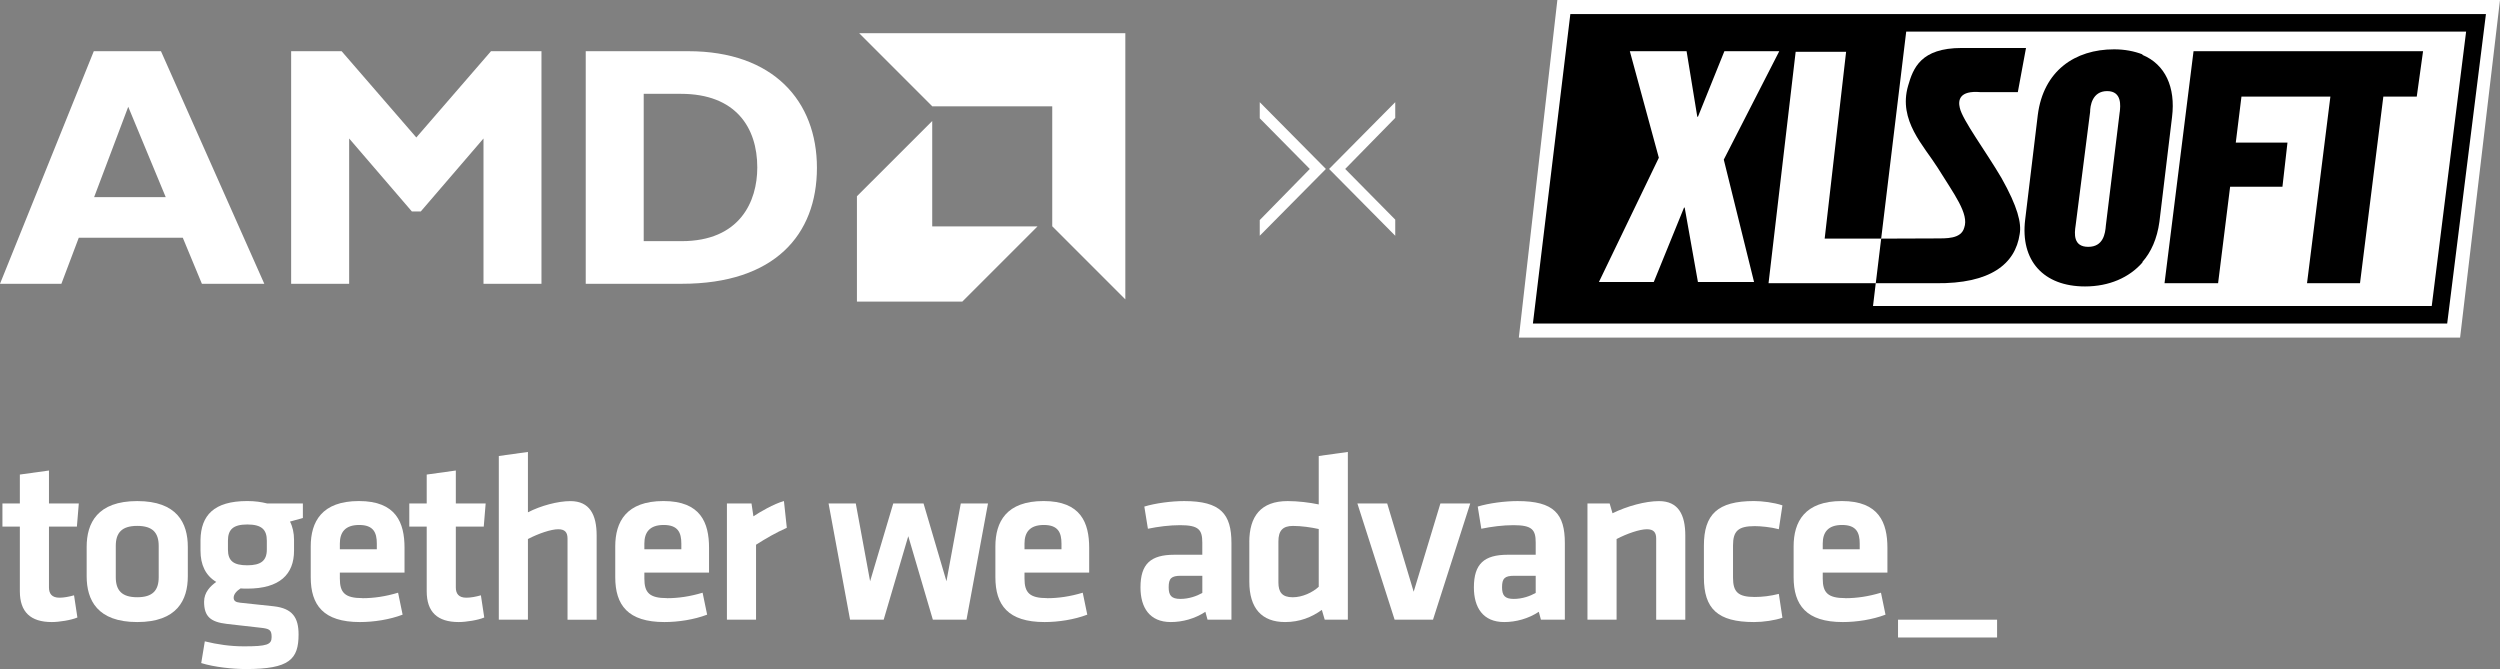
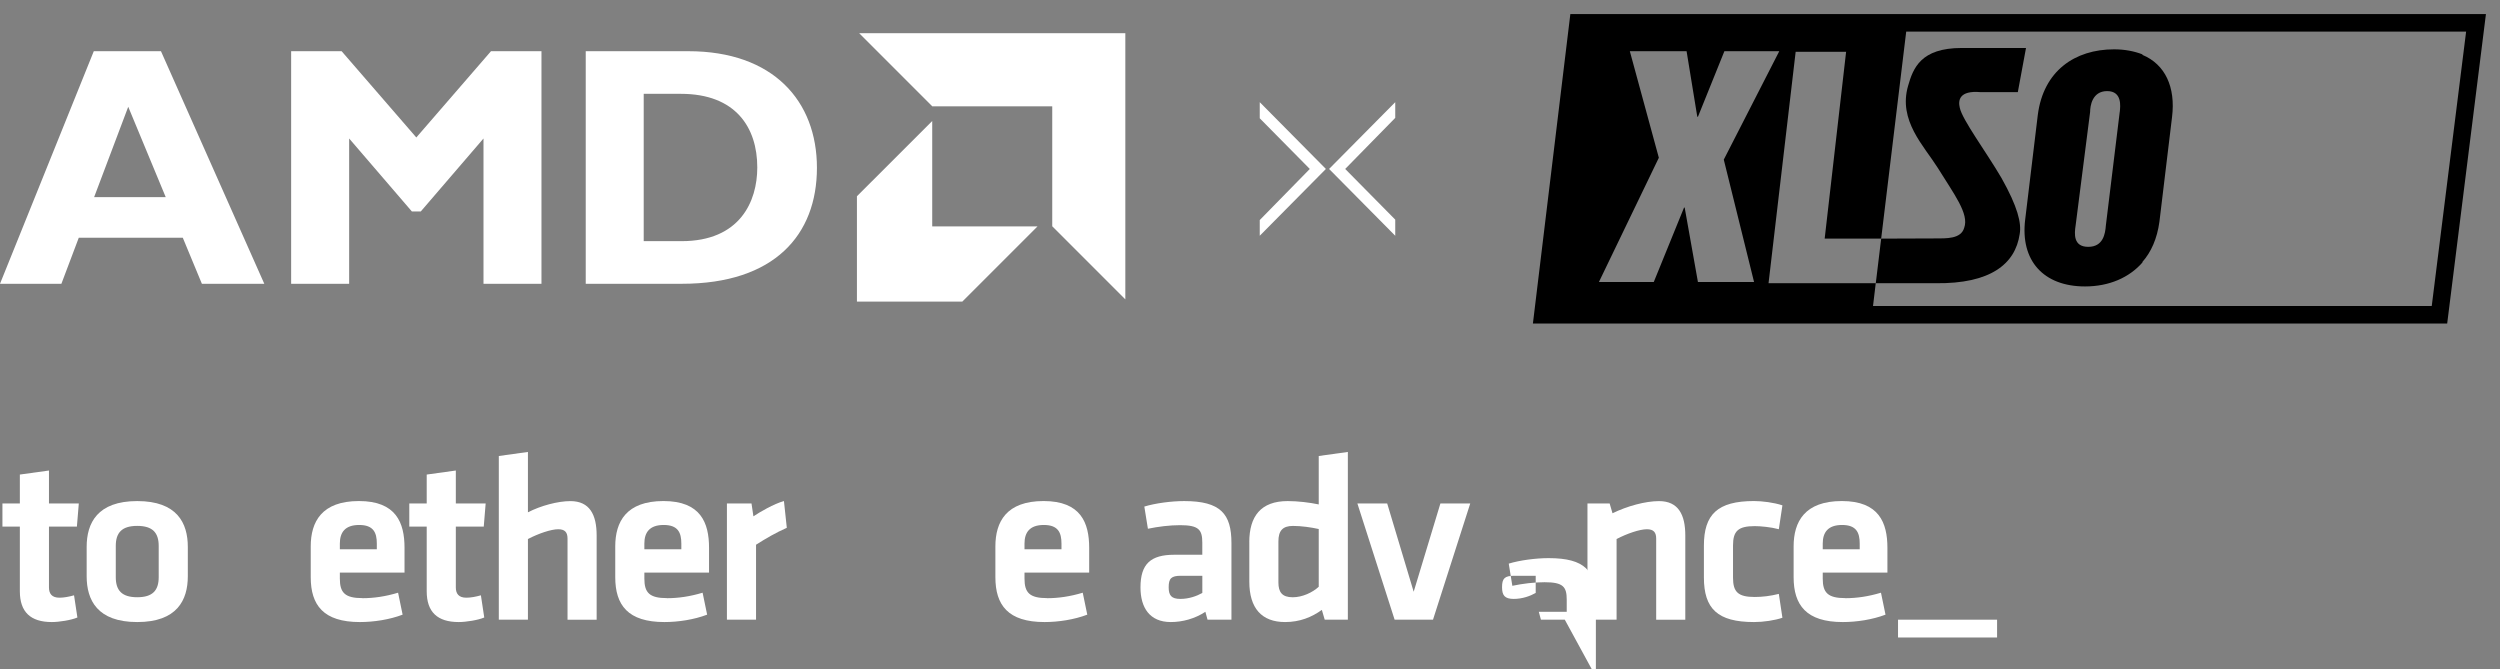
<svg xmlns="http://www.w3.org/2000/svg" id="Layer_1" version="1.1" viewBox="0 0 760.71 203.59">
  <rect x="0" y="0" width="760.71" height="203.59" fill="#808080" stroke="none" />
  <defs>
    <style>
      .st0 {
        fill: #fff;
      }
    </style>
  </defs>
  <g>
    <g>
      <path class="st0" d="M28.64,59.99l10.38-27.5,11.41,27.5h-21.79ZM48.98,15.58h-20.44L0,86.35h18.68l5.29-14.01h31.65l5.81,14.01h18.99L48.98,15.58Z" />
      <polygon class="st0" points="147.12 42.14 147.12 86.35 164.76 86.35 164.76 15.58 149.4 15.58 126.68 41.83 103.95 15.58 88.59 15.58 88.59 86.35 106.24 86.35 106.24 42.14 125.33 64.35 128.03 64.35 147.12 42.14" />
      <path class="st0" d="M207.39,73.38h-11.52V28.55h11.31c16.71,0,23.25,10.27,23.25,22.41,0,10.38-5.3,22.42-23.04,22.42M209.47,15.58h-31.24v70.77h29.26c28.23,0,41.09-14.95,41.09-35.28s-13.28-35.49-39.12-35.49" />
      <polygon class="st0" points="283.68 32.36 320.18 32.36 320.18 68.85 342.42 91.1 342.42 10.11 261.44 10.11 283.68 32.36" />
      <polygon class="st0" points="315.71 68.88 283.66 68.88 283.66 36.82 260.75 59.72 260.75 91.78 292.81 91.78 315.71 68.88" />
    </g>
    <g>
      <g>
        <path class="st0" d="M23.54,187.9c-1.89.8-5.52,1.38-7.77,1.38-6.46,0-9.73-3.05-9.73-9.37v-19.68H.74v-7.04h5.3v-8.79l8.86-1.23v10.02h9.08l-.58,7.04h-8.5v18.52c0,1.89.87,3.12,3.2,3.12,1.31,0,2.9-.29,4.43-.73l1.02,6.75Z" />
        <path class="st0" d="M41.76,189.28c-12.13,0-15.39-6.68-15.39-13.94v-8.93c0-7.26,3.27-13.94,15.39-13.94s15.39,6.68,15.39,13.94v8.93c0,7.26-3.27,13.94-15.39,13.94ZM41.76,160.02c-4.72,0-6.53,2.11-6.53,6.1v9.51c0,3.99,1.81,6.1,6.53,6.1s6.53-2.11,6.53-6.1v-9.51c0-3.99-1.82-6.1-6.53-6.1Z" />
-         <path class="st0" d="M73.21,179.04c-1.16.73-2.11,1.74-2.11,2.83,0,.94.58,1.38,1.96,1.52,3.92.44,6.1.65,10.24,1.09,5.74.65,7.55,3.48,7.55,8.57,0,7.55-2.76,10.53-15.97,10.53-4.07,0-9.66-.58-13.65-1.82l1.09-6.61c3.78.94,7.77,1.52,11.91,1.52,7.04,0,8.42-.51,8.42-2.83,0-2.18-.65-2.54-3.34-2.83-4.07-.44-5.74-.65-10.24-1.16-5.01-.58-6.97-2.25-6.97-6.75,0-2.9,1.96-4.79,3.7-6.03-3.27-1.96-4.79-5.23-4.79-9.51v-3.34c.15-7.33,3.99-11.76,14.23-11.76,2.4,0,4.28.29,6.03.73h10.89v4.43c-1.23.36-2.69.73-3.92,1.09.8,1.52,1.23,3.49,1.23,5.52v3.34c0,7.19-4.36,11.54-14.23,11.54-.73,0-1.38,0-2.03-.07ZM75.24,159.59c-4.36,0-5.88,1.6-5.88,4.94v2.69c0,3.49,1.74,4.79,5.88,4.79s5.95-1.38,5.95-4.79v-2.69c0-3.34-1.52-4.94-5.95-4.94Z" />
        <path class="st0" d="M110.31,182.02c3.41,0,6.97-.51,10.82-1.67l1.38,6.68c-3.99,1.52-8.79,2.25-13,2.25-11.11,0-14.96-5.16-14.96-13.65v-9.37c0-7.48,3.34-13.8,14.67-13.8s13.87,6.61,13.87,14.23v7.55h-19.68v1.81c0,4.28,1.52,5.95,6.9,5.95ZM103.41,167.14h11.25v-1.74c0-3.34-1.02-5.66-5.37-5.66s-5.88,2.32-5.88,5.66v1.74Z" />
        <path class="st0" d="M147.34,187.9c-1.89.8-5.52,1.38-7.77,1.38-6.46,0-9.73-3.05-9.73-9.37v-19.68h-5.3v-7.04h5.3v-8.79l8.86-1.23v10.02h9.08l-.58,7.04h-8.5v18.52c0,1.89.87,3.12,3.2,3.12,1.31,0,2.9-.29,4.43-.73l1.02,6.75Z" />
        <path class="st0" d="M172.69,188.56v-24.69c0-1.89-.8-2.83-2.83-2.83-2.18,0-6.03,1.31-9.22,2.98v24.54h-8.86v-49.81l8.86-1.23v18.37c3.92-2.03,9.15-3.41,12.92-3.41,5.88,0,7.99,4.14,7.99,10.46v25.63h-8.86Z" />
        <path class="st0" d="M202.97,182.02c3.41,0,6.97-.51,10.82-1.67l1.38,6.68c-3.99,1.52-8.79,2.25-13,2.25-11.11,0-14.96-5.16-14.96-13.65v-9.37c0-7.48,3.34-13.8,14.67-13.8s13.87,6.61,13.87,14.23v7.55h-19.68v1.81c0,4.28,1.52,5.95,6.9,5.95ZM196.07,167.14h11.25v-1.74c0-3.34-1.02-5.66-5.37-5.66s-5.88,2.32-5.88,5.66v1.74Z" />
        <path class="st0" d="M239.42,160.6c-3.41,1.52-6.17,3.12-9.37,5.15v22.8h-8.86v-35.36h7.48l.58,3.92c1.96-1.31,6.17-3.78,9.29-4.65l.87,8.13Z" />
-         <path class="st0" d="M258.66,188.56l-6.54-35.36h8.28l4.36,23.67,7.04-23.67h9.22l6.97,23.67,4.36-23.67h8.28l-6.54,35.36h-10.24l-7.48-25.41-7.48,25.41h-10.24Z" />
        <path class="st0" d="M318.64,182.02c3.41,0,6.97-.51,10.82-1.67l1.38,6.68c-3.99,1.52-8.79,2.25-13,2.25-11.11,0-14.96-5.16-14.96-13.65v-9.37c0-7.48,3.34-13.8,14.67-13.8s13.87,6.61,13.87,14.23v7.55h-19.68v1.81c0,4.28,1.52,5.95,6.9,5.95ZM311.74,167.14h11.25v-1.74c0-3.34-1.02-5.66-5.37-5.66s-5.88,2.32-5.88,5.66v1.74Z" />
        <path class="st0" d="M374.69,188.56h-7.26l-.65-2.4c-3.2,2.11-6.97,3.12-10.53,3.12-6.46,0-9.22-4.43-9.22-10.53,0-7.19,3.12-9.95,10.31-9.95h8.5v-3.7c0-3.92-1.09-5.3-6.75-5.3-3.19,0-6.68.44-9.8,1.09l-1.09-6.75c3.34-1.02,8.2-1.67,12.13-1.67,11.11,0,14.38,3.92,14.38,12.78v23.31ZM365.84,175.2h-6.53c-2.9,0-3.7.8-3.7,3.48,0,2.47.8,3.56,3.56,3.56,2.61,0,5.01-.87,6.68-1.82v-5.23Z" />
        <path class="st0" d="M380.14,164.96c0-7.84,3.49-12.49,11.69-12.49,3.12,0,6.68.44,9.44,1.02v-14.74l8.86-1.23v51.04h-7.04l-.87-2.98c-3.12,2.25-6.75,3.7-11.18,3.7-7.12,0-10.89-4.21-10.89-12.27v-12.05ZM401.27,160.97c-2.32-.51-5.3-.94-7.84-.94-3.19,0-4.43,1.52-4.43,4.72v12.49c0,2.9,1.09,4.5,4.36,4.5,2.91,0,6.03-1.45,7.91-3.2v-17.57Z" />
        <path class="st0" d="M436.05,188.56h-11.69l-11.33-35.36h9.07l8.06,26.86,8.13-26.86h9.08l-11.33,35.36Z" />
-         <path class="st0" d="M476.14,188.56h-7.26l-.65-2.4c-3.19,2.11-6.97,3.12-10.53,3.12-6.46,0-9.22-4.43-9.22-10.53,0-7.19,3.12-9.95,10.31-9.95h8.5v-3.7c0-3.92-1.09-5.3-6.75-5.3-3.2,0-6.68.44-9.8,1.09l-1.09-6.75c3.34-1.02,8.2-1.67,12.13-1.67,11.11,0,14.38,3.92,14.38,12.78v23.31ZM467.28,175.2h-6.53c-2.91,0-3.7.8-3.7,3.48,0,2.47.8,3.56,3.56,3.56,2.61,0,5.01-.87,6.68-1.82v-5.23Z" />
+         <path class="st0" d="M476.14,188.56h-7.26l-.65-2.4h8.5v-3.7c0-3.92-1.09-5.3-6.75-5.3-3.2,0-6.68.44-9.8,1.09l-1.09-6.75c3.34-1.02,8.2-1.67,12.13-1.67,11.11,0,14.38,3.92,14.38,12.78v23.31ZM467.28,175.2h-6.53c-2.91,0-3.7.8-3.7,3.48,0,2.47.8,3.56,3.56,3.56,2.61,0,5.01-.87,6.68-1.82v-5.23Z" />
        <path class="st0" d="M503.95,188.56v-24.69c0-1.89-.8-2.83-2.83-2.83-2.18,0-6.03,1.31-9.22,2.98v24.54h-8.86v-35.36h6.75l.87,2.98c4.43-2.18,10.02-3.7,14.16-3.7,5.88,0,7.99,4.14,7.99,10.46v25.63h-8.86Z" />
        <path class="st0" d="M518.47,175.7v-9.66c0-9.51,4.14-13.58,15.25-13.58,2.47,0,6.03.44,8.64,1.31l-1.09,7.26c-2.4-.65-5.59-.94-7.33-.94-5.08,0-6.61,1.52-6.61,5.88v9.8c0,4.36,1.52,5.88,6.61,5.88,2.25,0,4.79-.29,7.33-.94l1.09,7.26c-2.32.8-5.74,1.31-8.64,1.31-11.11,0-15.25-4.07-15.25-13.58Z" />
        <path class="st0" d="M561.53,182.02c3.41,0,6.97-.51,10.82-1.67l1.38,6.68c-3.99,1.52-8.79,2.25-13,2.25-11.11,0-14.96-5.16-14.96-13.65v-9.37c0-7.48,3.34-13.8,14.67-13.8s13.87,6.61,13.87,14.23v7.55h-19.68v1.81c0,4.28,1.52,5.95,6.9,5.95ZM554.63,167.14h11.25v-1.74c0-3.34-1.02-5.66-5.37-5.66s-5.88,2.32-5.88,5.66v1.74Z" />
      </g>
      <rect class="st0" x="577.54" y="188.56" width="30.14" height="5.42" />
    </g>
    <polygon class="st0" points="383.32 31.09 403.45 51.41 383.32 71.74 383.32 66.96 398.55 51.41 383.32 35.99 383.32 31.09" />
    <polygon class="st0" points="424.55 71.74 404.42 51.41 424.55 31.09 424.55 35.87 409.32 51.41 424.55 66.83 424.55 71.74" />
  </g>
  <g>
-     <path class="st0" d="M748.57,102.72L760.71,0h-286.83l-11.72,102.72h286.41Z" />
    <g>
-       <polygon points="737.3 15.57 735.38 29.4 725.21 29.4 718.11 86.18 701.99 86.18 709.1 29.4 682.04 29.4 680.31 43.4 696.04 43.4 694.51 56.83 678.59 56.83 674.93 86.18 658.63 86.18 667.46 15.57 737.3 15.57" />
      <path d="M572.41,72.61l16.25-.06c3.64,0,8.06.19,9.02-3.26,1.53-4.22-3.07-10.17-8.06-18.23-4.22-6.71-12.08-14.39-9.02-24.94,1.54-5.37,3.84-11.52,16.31-11.52h19.57l-2.49,13.44h-7.09c-5.37,0-3.46,0-4.22,0-6.53-.58-6.91,2.49-6.34,4.79.77,3.65,8.06,13.44,12.66,21.3,4.98,8.83,6.14,13.81,5.56,17.08-1.34,9.21-9.01,15.16-25.51,14.97h-18.28" />
      <path d="M477.83,4.28l-11.39,94.16h278.2l11.79-94.16h-278.61ZM516.65,85.8l-4.03-22.64h-.19l-9.21,22.64h-16.69l18.23-37.8-8.83-32.43h17.27l3.26,19.96h.2l8.05-19.96h16.7l-16.89,33,9.21,37.23h-17.07ZM570.76,86.17h-32.62s8.25-70.4,8.25-70.4h15.35l-6.52,56.84h17.19l7.62-63h170.37l-10.46,83.5h-170.01l.83-6.94Z" />
      <path d="M651.91,16.69v-.15c-2.49-.96-5.37-1.53-8.63-1.53-11.9,0-21.49,6.53-23.21,19.96l-3.84,31.85c-1.53,12.47,5.56,20.34,18.22,20.34,7.3,0,13.43-2.68,17.46-7.29v-.17c2.64-3.01,4.47-7.05,5.17-12.25l3.84-31.85c1.12-9.09-2.09-16.02-9.01-18.9ZM645,34.05l-4.22,34.54c-.19,2.49-.77,6.52-5.37,6.52s-4.22-4.03-3.83-6.52l4.41-34.54c0-1.72.58-6.33,5.18-6.33s4.03,4.61,3.84,6.33Z" />
    </g>
  </g>
</svg>